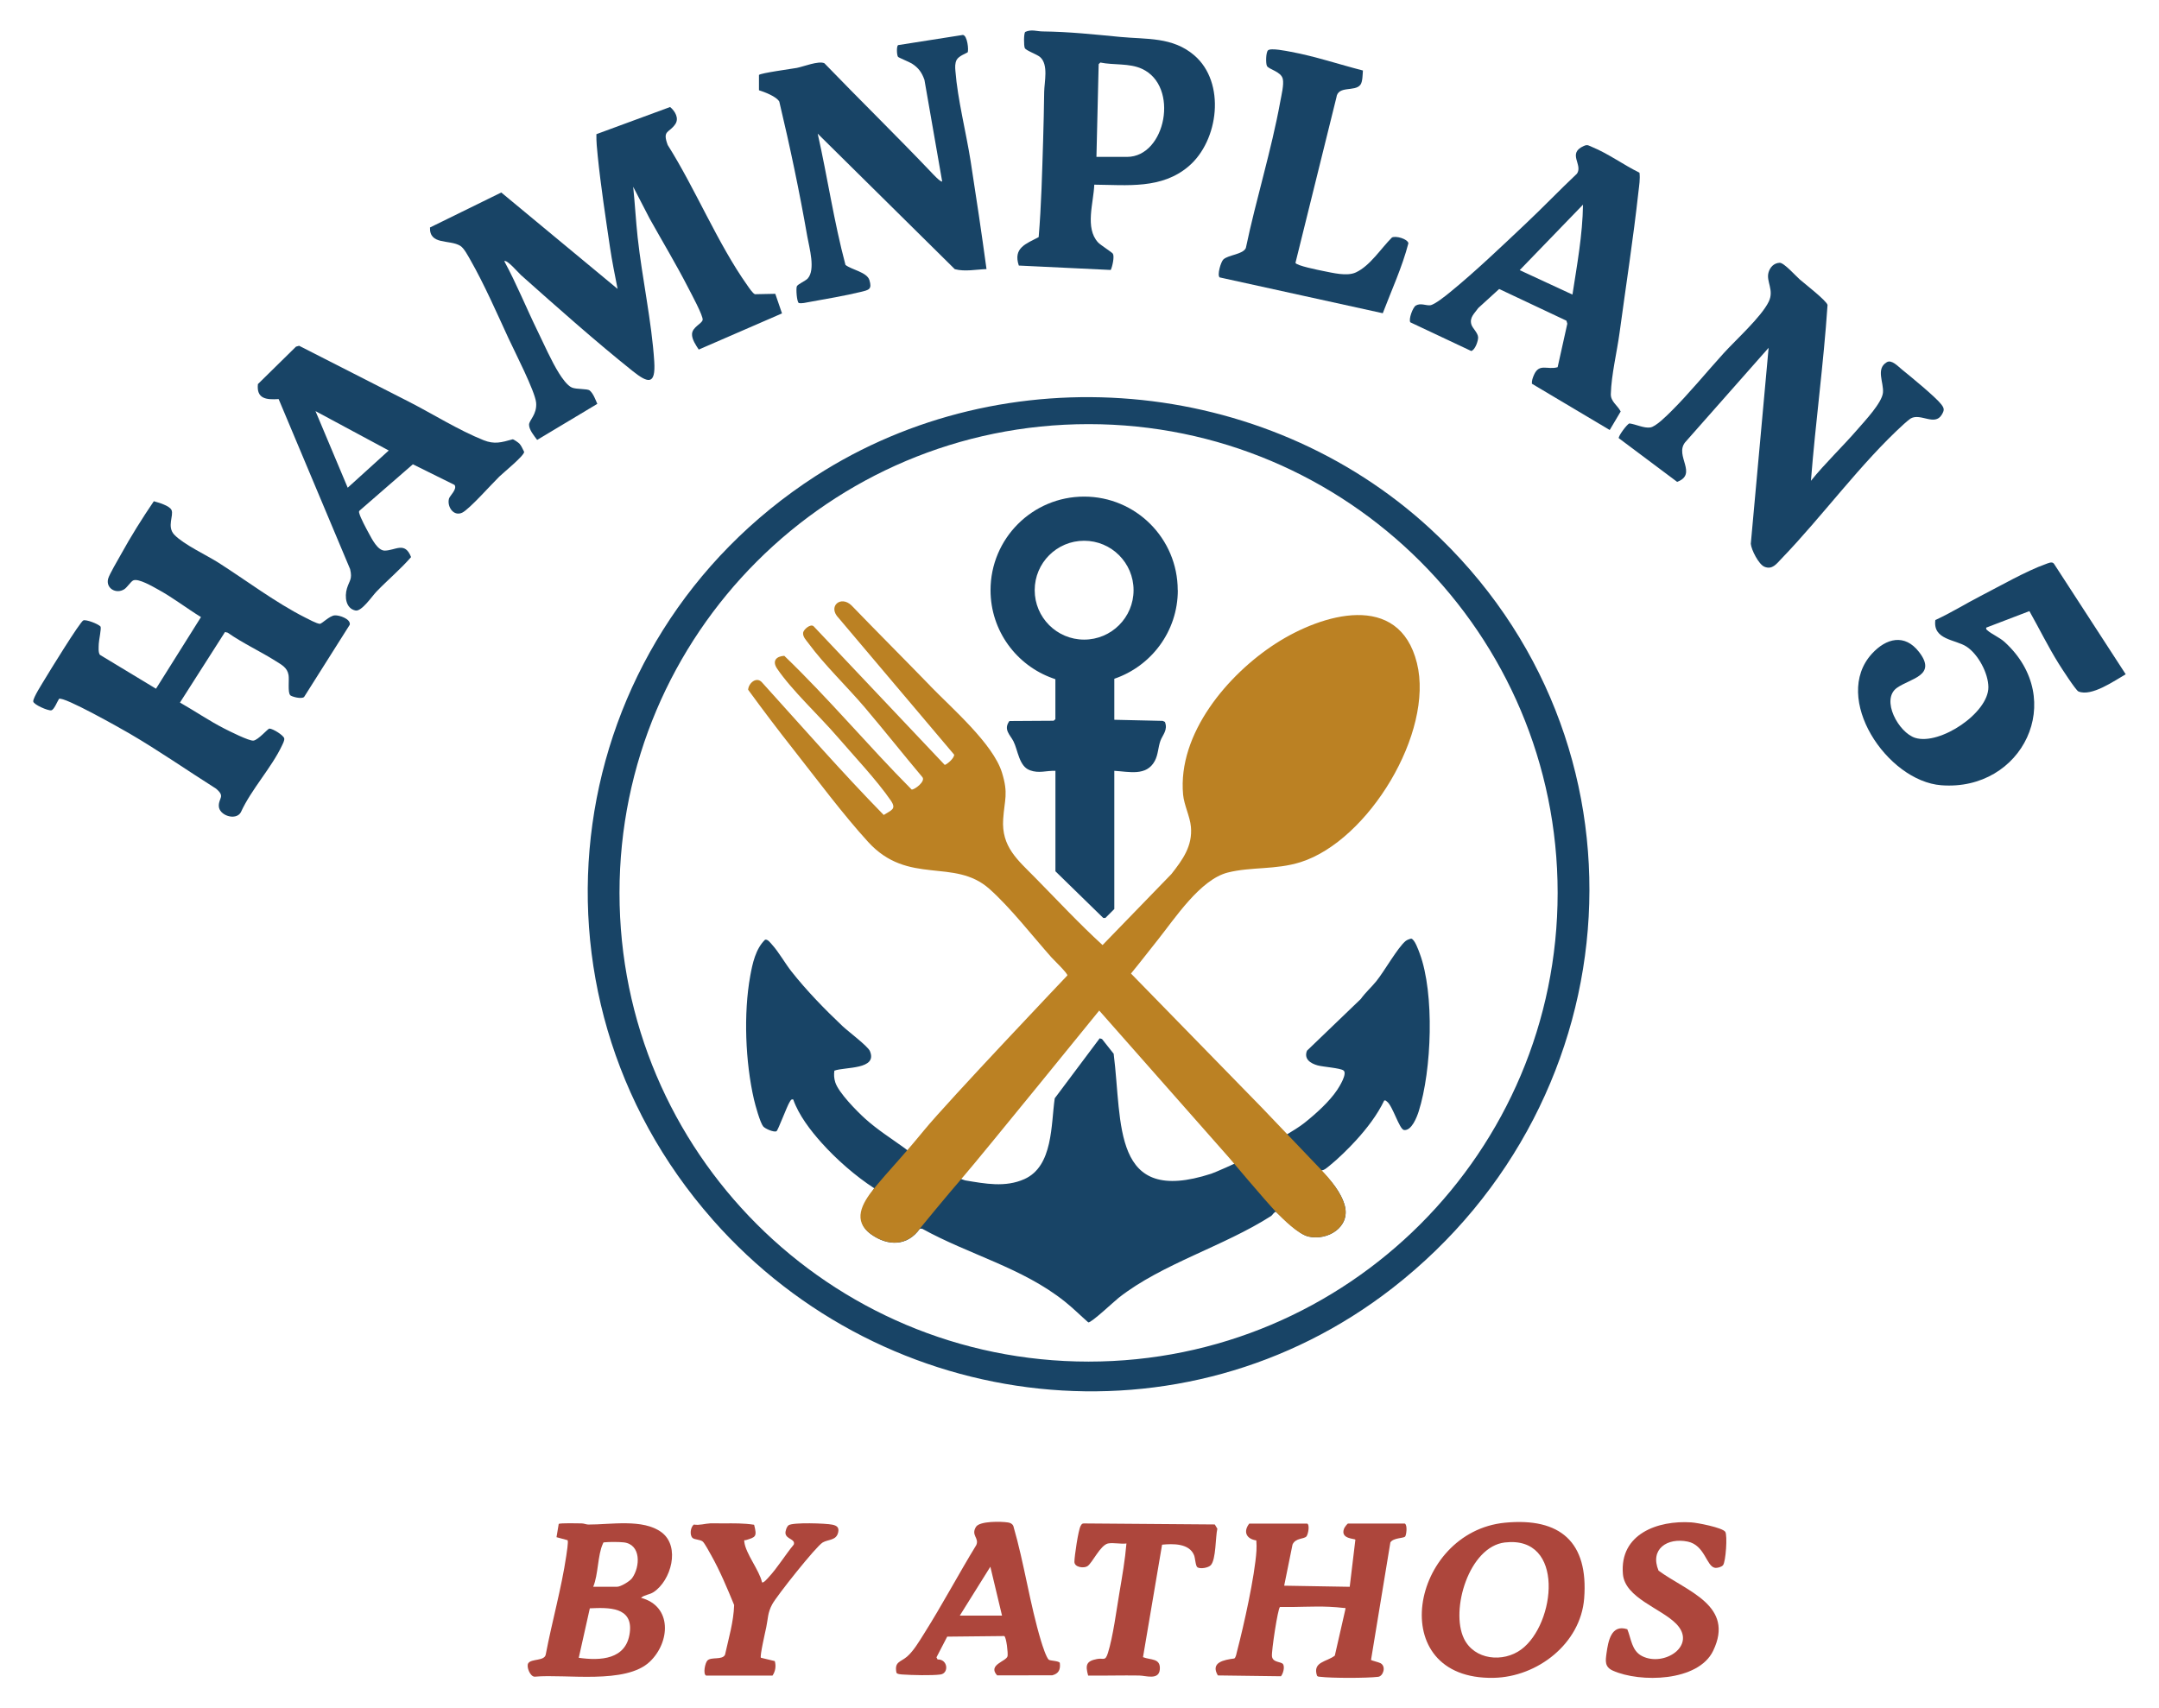
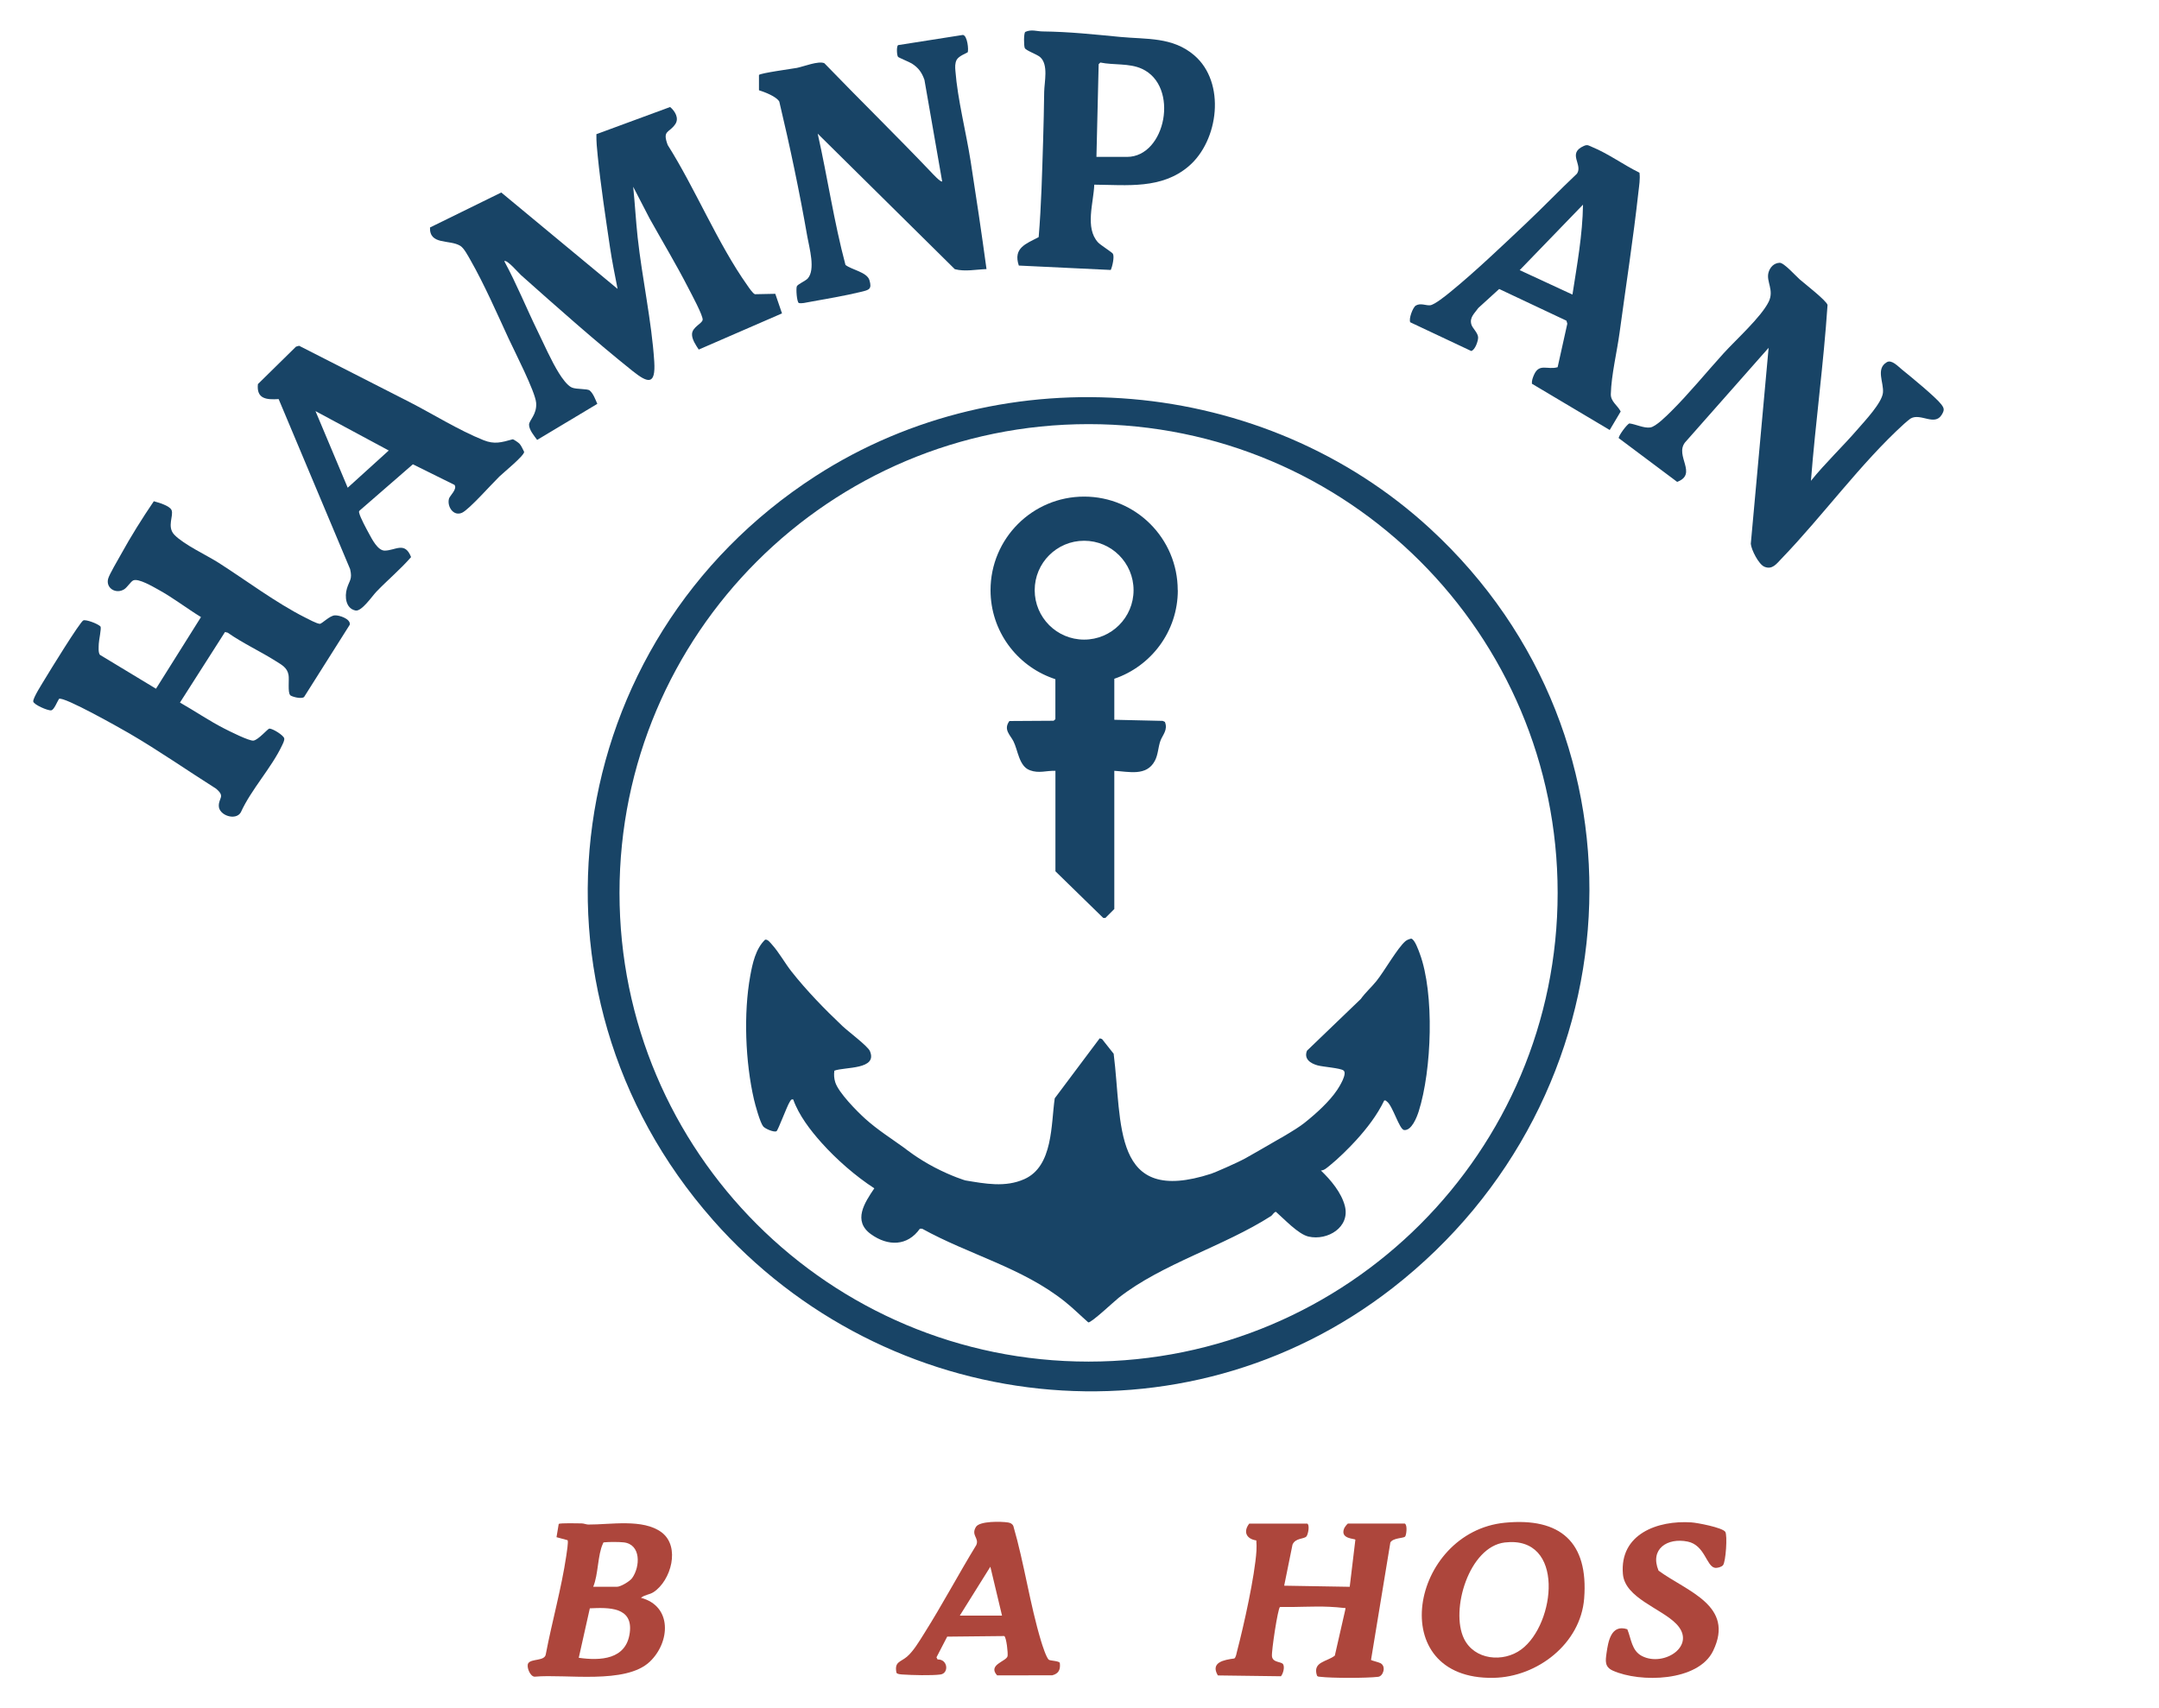
<svg xmlns="http://www.w3.org/2000/svg" id="Lager_1" data-name="Lager 1" viewBox="0 0 466.44 369.14">
  <defs>
    <style> .cls-1 { fill: #184466; } .cls-2 { fill: #bb8123; } .cls-3 { fill: #ad463c; } </style>
  </defs>
  <path class="cls-1" d="M276.83,245.83c2.71-1.61,3.93-2.37,5.04-3.25,2.39-1.9,5.36-4.57,7.04-7.11.44-.66,2.24-3.53,1.34-4.18-.74-.53-4.36-.76-5.58-1.09-1.58-.43-3.02-1.41-2.3-3.18l11.62-11.17c.99-1.39,2.29-2.53,3.36-3.85,1.73-2.14,4.58-7.22,6.32-8.67.29-.24.83-.45,1.21-.52.76.13,1.57,2.48,1.84,3.2,3.23,8.69,2.6,25.22-.21,34.1-.39,1.24-1.54,4.26-3.18,4.05-1.01-.13-2.45-5.24-3.68-6.14-.21-.15-.27-.32-.6-.23-1.53,3.17-3.76,6.05-6.12,8.64-1.53,1.68-3.88,3.99-5.64,5.4-.57.45-1.19,1.07-1.92,1.08,2.11,2.01,4.44,4.78,5.18,7.67,1.17,4.57-3.71,7.54-7.84,6.61-2.23-.5-5.32-3.85-7.06-5.36-.46.1-.76.74-1.02.9-10.27,6.58-23.56,10.32-32.92,17.66-.97.76-5.94,5.46-6.59,5.34-1.7-1.49-3.32-3.11-5.08-4.51-9.17-7.32-20.67-10.11-30.83-15.74h-.47c-2.71,3.83-6.92,3.81-10.55,1.21-4.03-2.88-1.4-6.82.7-9.93-4.04-2.62-8.17-6.23-11.4-9.84-2.4-2.68-4.92-5.96-6.12-9.36-.48-.1-.56.23-.77.55-.58.9-2.5,6.09-2.83,6.3-.53.33-2.5-.54-2.89-1.03-.69-.88-1.71-4.61-2-5.86-1.85-8.06-2.27-18.51-.8-26.63.49-2.72,1.17-5.88,3.21-7.85.57-.15,1.15.68,1.5,1.06,1.51,1.67,2.79,4.02,4.23,5.84,3.27,4.14,7.18,8.16,11.01,11.78,1.15,1.09,5.46,4.33,5.9,5.37,1.76,4.08-5.42,3.4-7.67,4.25-.12.86-.07,1.67.19,2.5.7,2.24,4.69,6.28,6.49,7.9,2.64,2.38,5.66,4.28,8.52,6.35,0,0,2.69,2.19,6.47,4.16,3.78,1.97,6.61,2.8,6.61,2.8,4.29.71,8.65,1.57,12.79-.29,6.21-2.79,5.72-11.8,6.54-17.45l9.71-12.96.5.15,2.52,3.18c1.92,15.11-.49,32.93,21.09,25.92.71-.23,5.36-2.24,7.3-3.29,0,0,5.11-2.88,7.82-4.49" />
  <path class="cls-1" d="M209,11.32c-.09.15-1.87.74-2.33,1.63-.37.72-.33,1.57-.26,2.37.47,6.12,2.32,13.31,3.29,19.5,1.21,7.76,2.37,15.53,3.43,23.32-2.24.08-4.67.6-6.85.02l-29.62-29.28c2.12,9.43,3.51,19.02,6,28.36,1.29,1.04,4.64,1.55,5.17,3.28.62,2.01-.14,2.13-1.8,2.54-3.39.83-7.74,1.57-11.24,2.2-.69.12-1.54.36-2.22.21-.44-.32-.61-3.04-.43-3.58.16-.47,1.89-1.19,2.36-1.71,1.72-1.92.35-6.61-.08-9.04-1.7-9.76-3.77-19.58-6.06-29.2-.67-1.12-3.17-2.05-4.39-2.44v-3.3c.27-.41,7.11-1.33,8.19-1.53,1.41-.27,4.68-1.59,5.94-1.01,7.62,7.89,15.48,15.58,23.04,23.51.31.33,2.1,2.28,2.41,2.03l-3.83-21.95c-.57-1.6-1.29-2.61-2.72-3.52-.49-.31-2.88-1.29-2.99-1.45-.27-.38-.35-2.18,0-2.53l14.01-2.2c.98.07,1.31,3.33,1.02,3.79" />
  <path class="cls-1" d="M168.96,67.71l-18,7.82c-.6-.91-1.52-2.24-1.45-3.38.09-1.49,2.09-2.18,2.29-3.01.2-.79-2.54-5.84-3.11-6.95-2.6-5.07-5.55-9.97-8.33-14.95l-3.56-6.88c.37,3.62.57,7.29.96,10.91.95,8.72,3.05,18.29,3.59,26.87.32,5.12-1.35,4.68-4.67,2.03-8.01-6.4-16.44-13.89-24.13-20.74-.54-.48-3.04-3.43-3.6-3,2.65,4.88,4.73,10.05,7.16,15.03,1.43,2.92,2.99,6.52,4.69,9.23.59.94,1.73,2.6,2.74,3.04,1.01.44,3.35.21,3.87.65.78.66,1.23,1.96,1.64,2.88l-13,7.79c-.64-.86-1.75-2.19-1.75-3.28,0-.98,1.75-2.21,1.53-4.76-.22-2.45-4.65-11.06-5.95-13.87-2.53-5.48-5.27-11.75-8.24-16.95-.5-.87-1.39-2.59-2.2-3.08-2.34-1.42-6.67-.1-6.54-3.96l15.4-7.56,25.13,20.83c-.59-2.99-1.2-6.01-1.65-9.03-.94-6.4-1.99-13.26-2.64-19.66-.16-1.57-.32-3.15-.29-4.74l15.93-5.87c1.05.87,1.97,2.42,1.13,3.68-1.33,1.99-2.87,1.27-1.65,4.53,5.97,9.45,10.79,21.28,17.19,30.31.32.46,1.21,1.8,1.66,1.93l4.39-.09,1.44,4.2Z" />
  <path class="cls-1" d="M62.69,150.18c-.56-.56-.18-3.31-.35-4.32-.28-1.63-1.49-2.21-2.75-3.01-3.34-2.12-7.13-3.85-10.4-6.15l-.58-.14-9.73,15.24c3.17,1.8,6.28,3.93,9.52,5.59,1.1.56,5.46,2.77,6.37,2.63,1.05-.16,3.08-2.56,3.42-2.6.79.02,3.05,1.45,3.21,2.1.11.45-.29,1.16-.49,1.59-2.24,4.76-6.65,9.48-8.88,14.4-1.06,1.89-4.75.69-4.76-1.39-.01-1.79,1.44-1.99-.6-3.72-6.26-3.96-12.36-8.22-18.76-11.95-1.83-1.06-14.15-8.04-15.16-7.45-.37.56-1.07,2.39-1.68,2.48-.72.12-3.83-1.25-3.89-1.92-.07-.78,2.03-4.01,2.55-4.89.94-1.58,7.54-12.3,8.27-12.62.57-.25,3.19.73,3.72,1.33.21.41-.36,2.97-.38,3.7-.02.68-.15,1.93.25,2.41l12.11,7.32,9.72-15.48c-3.1-1.9-6-4.16-9.2-5.92-1.12-.61-4.32-2.52-5.44-2-.52.24-1.32,1.52-1.94,1.91-1.78,1.12-4.02-.23-3.48-2.27.25-.94,2.13-4.1,2.73-5.19,2.15-3.91,4.64-7.89,7.14-11.56.97.28,3.37.93,3.82,1.89.55,1.18-1.08,3.61.63,5.37,2.08,2.14,6.9,4.35,9.55,6.04,5.98,3.82,12.39,8.65,18.66,11.81.72.37,2.5,1.32,3.18,1.38.46.04,2.09-1.75,3.26-1.83.96-.07,3.5.78,3.23,2.03l-9.86,15.6c-.53.52-2.68-.04-3.04-.4" />
  <path class="cls-1" d="M112.23,95.87c.41.44.72,1.22,1.01,1.76.06.8-4.57,4.57-5.37,5.35-1.63,1.58-6.5,7.09-8.03,7.8-1.89.88-3.32-1.39-2.83-3.07.18-.6,1.85-2.06,1.18-2.94l-8.99-4.45-11.46,9.96c-.25.21-.18.35-.12.61.21.92,1.57,3.45,2.1,4.41.63,1.16,1.89,3.68,3.4,3.67,2.31-.02,4.35-2.06,5.69,1.4-2.26,2.61-5.01,4.9-7.45,7.43-.96.99-3.23,4.39-4.56,4.11-2.12-.44-2.37-3-1.85-4.75.54-1.8,1.22-1.96.69-4.19l-15.44-36.74c-2.62.16-4.82-.01-4.48-3.24l8.23-8.09.67-.19c7.89,4.05,15.81,8.03,23.7,12.08,5.21,2.67,10.77,6.17,16.15,8.32,2.36.94,3.83.49,6.29-.19.24,0,1.28.74,1.47.95M75.12,105.38l8.87-8.04-15.83-8.51,6.96,16.55Z" />
-   <path class="cls-1" d="M438.45,132.04l-9.33,3.57c-.08.35.03.39.25.59.88.8,2.62,1.52,3.72,2.52,13.6,12.41,3.86,32.29-13.68,30.95-11.75-.9-23.72-18.86-15-28.41,3.08-3.37,7.09-4.41,10.2-.37,3.93,5.1-1.83,5.66-4.77,7.72-3.6,2.53.35,9.73,3.96,10.83,5.31,1.62,15.81-5.38,15.78-10.97-.02-3-2.19-7.08-4.7-8.74-2.39-1.59-7.34-1.43-6.76-5.76,3.36-1.54,6.51-3.51,9.79-5.2,3.96-2.04,10-5.47,14-6.87.57-.2,1.43-.66,1.84-.09l15.5,23.88c-2.43,1.38-7.38,4.9-10.22,3.71-.56-.24-3.71-5.12-4.28-6.04-2.28-3.66-4.19-7.57-6.31-11.32" />
  <path class="cls-1" d="M391.2,103.94c3.18-3.95,6.89-7.43,10.2-11.27,1.52-1.76,5.17-5.62,5.4-7.8.23-2.21-1.61-5.17.83-6.61,1.05-.62,2.42.89,3.26,1.57,1.82,1.47,7.33,5.98,8.52,7.55.66.87.69,1.25.08,2.25-1.52,2.48-4.54-.41-6.66.77-.28.16-1.17.91-1.46,1.18-9.36,8.5-17.66,19.99-26.51,29.15-1.04,1.08-1.96,2.43-3.66,1.73-1.24-.51-2.83-3.64-2.95-4.96l3.85-42.35-18.06,20.45c-2.27,2.89,2.81,6.81-1.7,8.52l-12.62-9.45c-.11-.46,1.81-3.06,2.31-3.18,1.37.17,3.14,1.08,4.51.87,1.2-.18,3.5-2.49,4.45-3.43,3.87-3.83,7.69-8.52,11.39-12.6,2.63-2.9,8.13-7.84,9.74-11.14,1.22-2.5-.57-4.33-.05-6.28.31-1.16,1.17-2.08,2.42-2.13.92-.04,3.5,2.87,4.34,3.6,1.02.89,5.82,4.61,6,5.52-.85,12.7-2.6,25.34-3.59,38.01" />
  <path class="cls-1" d="M354.19,37.31c-3.36-1.64-6.74-4.12-10.18-5.53-.79-.32-1-.62-1.84-.24-3.64,1.62-.14,4-1.47,5.98-3.78,3.57-7.39,7.34-11.17,10.9-5.11,4.82-10.87,10.33-16.27,14.73-.84.69-3.34,2.71-4.29,2.81-.89.1-2.05-.55-3.09.06-.65.38-1.6,2.95-1.19,3.62l13.16,6.2c.83-.2,1.53-2.2,1.49-2.97-.06-.99-1.21-1.94-1.45-2.74-.47-1.56.7-2.43,1.49-3.58l4.51-4.11,14.53,6.85.19.65-2.09,9.4c-2.2.64-3.98-.94-5.11,1.66-.27.61-.5,1.23-.45,1.91l16.81,10,2.37-4c-.68-1.35-2.18-2.14-2.13-3.78.12-4.2,1.32-9.03,1.89-13.24,1.37-10.13,2.96-20.31,4.08-30.46.15-1.36.4-2.74.22-4.12M342,44.22c-.09,6.51-1.29,13-2.28,19.43l-11.4-5.28,13.68-14.15Z" />
  <path class="cls-1" d="M236.41,39.91c-.13,3.85-2.07,9.33.82,12.47.53.57,3.03,2.14,3.2,2.44.37.63-.11,2.79-.46,3.51l-19.86-.95c-1.28-3.83,1.56-4.7,4.29-6.15.58-6.92.74-13.87.96-20.81.11-3.51.18-7.03.23-10.57.03-2.11.97-5.89-.87-7.51-.7-.62-3.06-1.4-3.32-1.96-.22-.46-.25-3.24.11-3.49,1.33-.61,2.51-.11,3.72-.1,5.83.07,11.06.64,16.81,1.19,5.71.54,11.28-.04,15.96,3.96,6.88,5.88,5.31,18.45-1.2,23.99-5.85,4.98-13.25,4.03-20.39,3.97M236.88,33.9h6.6c8.39,0,11.39-15.32,3.21-19.04-2.74-1.25-6.07-.75-8.97-1.35l-.36.36-.48,20.04Z" />
-   <path class="cls-1" d="M294.45,15.22c-.07.88-.05,2.46-.55,3.11-1.22,1.57-4.85.08-5.18,2.74l-8.84,35.72c.14.6,5.03,1.57,5.92,1.75,2.07.4,5.18,1.23,7.13.32,3.08-1.43,5.44-5.21,7.8-7.55.87-.41,3.34.3,3.55,1.24-1.35,5.19-3.63,10.12-5.54,15.13l-35.23-7.74c-.61-.46.25-3.39.8-3.89,1.09-1,4.24-1.07,4.85-2.47,2.2-10.52,5.53-21.11,7.44-31.66.24-1.31.82-3.65.54-4.87-.37-1.61-3.06-2.05-3.43-2.81-.27-.56-.23-2.91.23-3.36.59-.58,4.03.15,4.97.32,5.16.95,10.44,2.73,15.53,4.03" />
  <path class="cls-3" d="M282.36,329.18c.68.21.25,2.35-.1,2.78-.53.64-2.37.29-3.02,1.78l-1.8,8.88,14.16.24,1.22-10.17c-.05-.28-3.36-.1-2.43-2.43.1-.26.7-1.07.86-1.07h12.24c.64.32.34,2.56.07,2.83-.38.37-2.58.25-3.18,1.26l-4.18,25.39c.07.11,1.67.48,2.06.7,1.27.7.57,2.81-.51,2.94-2.48.3-10.02.3-12.5,0-.26-.03-.55,0-.72-.24-1.01-3.04,2.11-2.97,3.85-4.34l2.27-9.96c.06-.48.02-.3-.34-.34-.85-.11-2.24-.21-3.12-.25-3.52-.16-7.13.12-10.66.04-.46.29-1.86,9.55-1.73,10.66.17,1.42,2.05,1.09,2.42,1.73.36.64,0,2.01-.48,2.58l-13.63-.18c-1.68-2.84,1.35-3.37,3.55-3.66.36-.21.49-1.14.6-1.56,1.45-5.54,3.83-16.19,4.19-21.71.05-.74.02-1.51-.03-2.24-2.14-.32-2.89-1.87-1.53-3.63h12.48Z" />
  <path class="cls-3" d="M138.48,345.24c6.79,1.8,6.32,9.59,1.92,13.79-5.22,4.98-18.16,2.63-24.85,3.25-1.01.05-1.88-2.17-1.43-2.89.65-1.06,3.6-.41,3.8-1.97,1.33-7,3.38-14.22,4.42-21.25.08-.56.5-3.13.28-3.38l-2.39-.65.48-2.87c.29-.21,4.2-.13,4.95-.11.51.01.99.24,1.43.25,4.78.03,11.83-1.32,15.84,1.68,4.12,3.09,2.05,10.43-1.72,12.91-.93.61-1.96.56-2.72,1.24M128.16,342.85h5.16c.79,0,2.75-1.18,3.24-1.86,1.78-2.48,1.96-7.3-1.8-7.73-.96-.11-3.14-.12-4.09-.02-.38.04-.28,0-.42.31-1.14,2.42-.98,6.68-2.09,9.3M125.04,358.2c4.66.66,10.26.42,11.02-5.42.74-5.64-4.63-5.45-8.63-5.27l-2.39,10.68Z" />
  <path class="cls-3" d="M325.15,329.01c11.98-1.16,18.05,4.23,17.1,16.37-.77,9.78-10.12,16.97-19.56,17.15-23.88.47-17.94-31.54,2.46-33.52M328.67,356.39c7.41-5.49,9.53-24.64-3.56-23.11-7.73.91-11.82,14.58-8.83,20.77,2.24,4.64,8.48,5.24,12.39,2.34" />
  <path class="cls-3" d="M226.61,358.63c.31.22,2.24.23,2.36.69.16,1.41-.22,2.29-1.63,2.66l-11.91.02c-2.14-2.31,2.03-3.02,2.25-4.16.12-.64-.24-4.01-.71-4.34l-12.33.13-2.32,4.47.24.46c2.23-.09,2.51,3,.61,3.25-1.86.25-6.2.14-8.18,0-.29-.02-1.24-.07-1.32-.41-.47-2.38.87-2.24,2.28-3.44,1.39-1.19,2.69-3.38,3.68-4.96,3.95-6.26,7.44-12.85,11.3-19.17.66-1.54-1.2-2.07-.08-3.91.79-1.3,5.48-1.19,6.93-.96.51.08.93.28,1.15.77,2.37,8.14,3.56,16.84,6.01,24.93.24.78,1.12,3.58,1.67,3.97M207.36,349.08h9.12l-2.52-10.56-6.6,10.56Z" />
  <path class="cls-3" d="M351.56,352c.87,2.09.93,4.66,3.18,5.82,4.74,2.44,11.96-2.26,7.42-6.94-3.28-3.38-11.09-5.59-11.54-10.77-.74-8.67,7.51-11.65,14.78-11.17,1.28.08,6.67,1.11,7.33,2.03.51.71.12,6.54-.49,7.23-.35.4-1.24.64-1.76.55-1.83-.33-2.15-4.9-5.87-5.66-4.39-.9-8.23,1.6-6.29,6.28,6.14,4.5,16.53,7.52,11.79,17.33-3.23,6.69-15.79,6.9-21.65,4.28-1.81-.81-1.61-2.1-1.38-3.78.37-2.62,1.01-6.28,4.46-5.18" />
-   <path class="cls-3" d="M239.4,333.49c-1.7.37-3.37,4.18-4.46,4.91-.76.51-2.82.27-2.82-.94,0-1.15.84-6.9,1.34-7.74.17-.29.25-.53.65-.55l28.34.22.55.92c-.42,1.78-.27,6.59-1.4,7.86-.53.6-2.28.88-2.9.48-.42-.27-.47-1.97-.73-2.62-1.06-2.59-4.57-2.5-6.91-2.27l-4.12,24.3c1.64.68,3.84.15,3.63,2.66-.2,2.37-3.01,1.33-4.45,1.31-3.67-.06-7.36.05-11.03.02-.65-2.31-.39-3.15,1.93-3.59,1.41-.27,1.74.57,2.33-1.27,1.12-3.53,1.85-9.28,2.5-13.09.6-3.52,1.21-7.05,1.51-10.6-1.16.17-2.9-.23-3.96,0" />
-   <path class="cls-3" d="M162.92,329.45c.68,2.61.34,2.67-1.77,3.32-.3.09-.4-.18-.35.35.27,2.54,3.26,6.16,3.83,8.77.29.25,1.21-.85,1.43-1.09,1.92-2.06,3.61-4.87,5.43-7.06.4-1.21-1.54-1.12-1.78-2.35-.1-.51.26-1.56.68-1.84.96-.64,7.96-.42,9.45-.11,1,.21,1.48.63,1.24,1.67-.41,1.79-2.13,1.46-3.35,2.18-1.45.86-9.9,11.51-10.89,13.34-1.01,1.86-.9,3.1-1.29,4.95-.18.88-1.44,6.32-1.16,6.61l3,.72c.31,1.09.14,2.2-.49,3.13h-14.35c-.71-.3-.23-2.74.29-3.26.85-.84,3.21-.03,3.8-1.24.78-3.55,1.85-7.09,1.97-10.74-1.46-3.56-3.1-7.47-5-10.83-.35-.61-1.38-2.55-1.79-2.89-.58-.47-1.78-.38-2.21-.79-.65-.62-.44-2.32.29-2.88,1.22.21,2.42-.21,3.55-.26.81-.03,1.97.02,2.87.01,2.2-.02,4.4-.05,6.57.29" />
  <path class="cls-1" d="M153.98,263.55c-43.65-49.52-33.06-124.97,22.2-160.67,41.06-26.52,96.95-21.69,132.82,11.37,49.57,45.68,44.42,123.16-8.17,164.07-45.17,35.13-109.42,27.7-146.85-14.76M336.52,192.92c0-55.94-45.37-101.28-101.34-101.28s-101.34,45.35-101.34,101.28,45.37,101.28,101.34,101.28,101.34-45.35,101.34-101.28" />
  <path class="cls-1" d="M254.44,127.52c0-11.17-9.05-20.22-20.22-20.22s-20.22,9.05-20.22,20.22c0,8.78,5.61,16.24,13.43,19.03h0s0,0,.01,0c.19.07.38.15.57.21v8.64l-.38.33-9.55.06c-1.36,1.84.16,2.99.86,4.36.99,1.93,1.19,5.41,3.56,6.28,1.98.73,3.52.05,5.52.12v21.71l10.33,10.08h.46s1.93-1.93,1.93-1.93v-29.86c3.17.17,6.95,1.24,8.76-2.16.72-1.36.7-2.92,1.2-4.32.47-1.29,1.67-2.34.97-4.09l-.49-.22-10.44-.24v-8.86c7.97-2.71,13.72-10.24,13.72-19.13M244.9,127.52c0,5.9-4.78,10.68-10.68,10.68s-10.68-4.78-10.68-10.68,4.78-10.68,10.68-10.68,10.68,4.78,10.68,10.68" />
-   <path class="cls-2" d="M200.98,148.22c4.65,4.8,13.57,12.49,15.49,18.71,1.42,4.6.55,5.76.26,10.06-.4,5.97,3.12,8.8,6.84,12.58,4.85,4.92,9.53,9.97,14.63,14.63l14.88-15.35c2.42-3.09,4.59-6.05,4.21-10.21-.2-2.22-1.48-4.69-1.69-6.95-1.21-13.15,9.66-25.99,20.08-32.69,9.94-6.39,26.56-11.31,30.44,4.27,3.72,14.98-10.47,38.37-25.13,43.01-5.42,1.71-10.69.97-15.74,2.25-5.95,1.51-11.37,9.85-15.16,14.6-1.92,2.4-3.79,4.85-5.75,7.22l28.31,29.01s10.98,11.51,12.76,13.37c1.79,1.86,4.39,4.95,5.13,7.84,1.17,4.57-3.7,7.54-7.84,6.61-2.23-.5-5.47-3.7-7.06-5.36-2.4-2.52-10.1-11.67-10.1-11.67l-28.06-31.8s-25.49,31.41-29.25,35.75c-3.76,4.33-9.51,11.37-9.51,11.37-2.71,3.82-6.92,3.8-10.55,1.2-4.03-2.88-2-6.59.7-9.93,3.7-4.47,5.62-6.25,10.79-12.55,5.17-6.3,30.94-33.43,30.94-33.43.07-.46-2.94-3.34-3.45-3.91-4.15-4.67-8.82-10.71-13.4-14.79-7.63-6.79-17.5-.62-26.2-10.15-5.45-5.97-11.13-13.61-16.19-20.04-3.32-4.21-6.57-8.51-9.73-12.84.08-1.41,1.81-2.96,3.02-1.56,8.69,9.6,17.21,19.36,26.27,28.62,1.64-1.06,2.83-1.23,1.52-3.14-3-4.37-8.03-9.7-11.6-13.84-3.87-4.49-9.77-9.94-12.95-14.64-1.12-1.66-.2-2.67,1.55-2.77,9.57,9.19,18.14,19.47,27.51,28.89.58.11,3.19-1.83,2.27-2.74-4.17-4.96-8.19-10.04-12.38-14.98-3.77-4.44-8.76-9.23-12.12-13.8-.5-.68-1.34-1.49-1.21-2.38.1-.67,1.62-2.02,2.29-1.35l28.31,29.94c.69-.27,2.06-1.5,2.03-2.22l-24.94-29.51c-2.47-2.5.42-4.98,2.75-2.75,5.64,5.84,11.38,11.58,17.03,17.4" />
</svg>